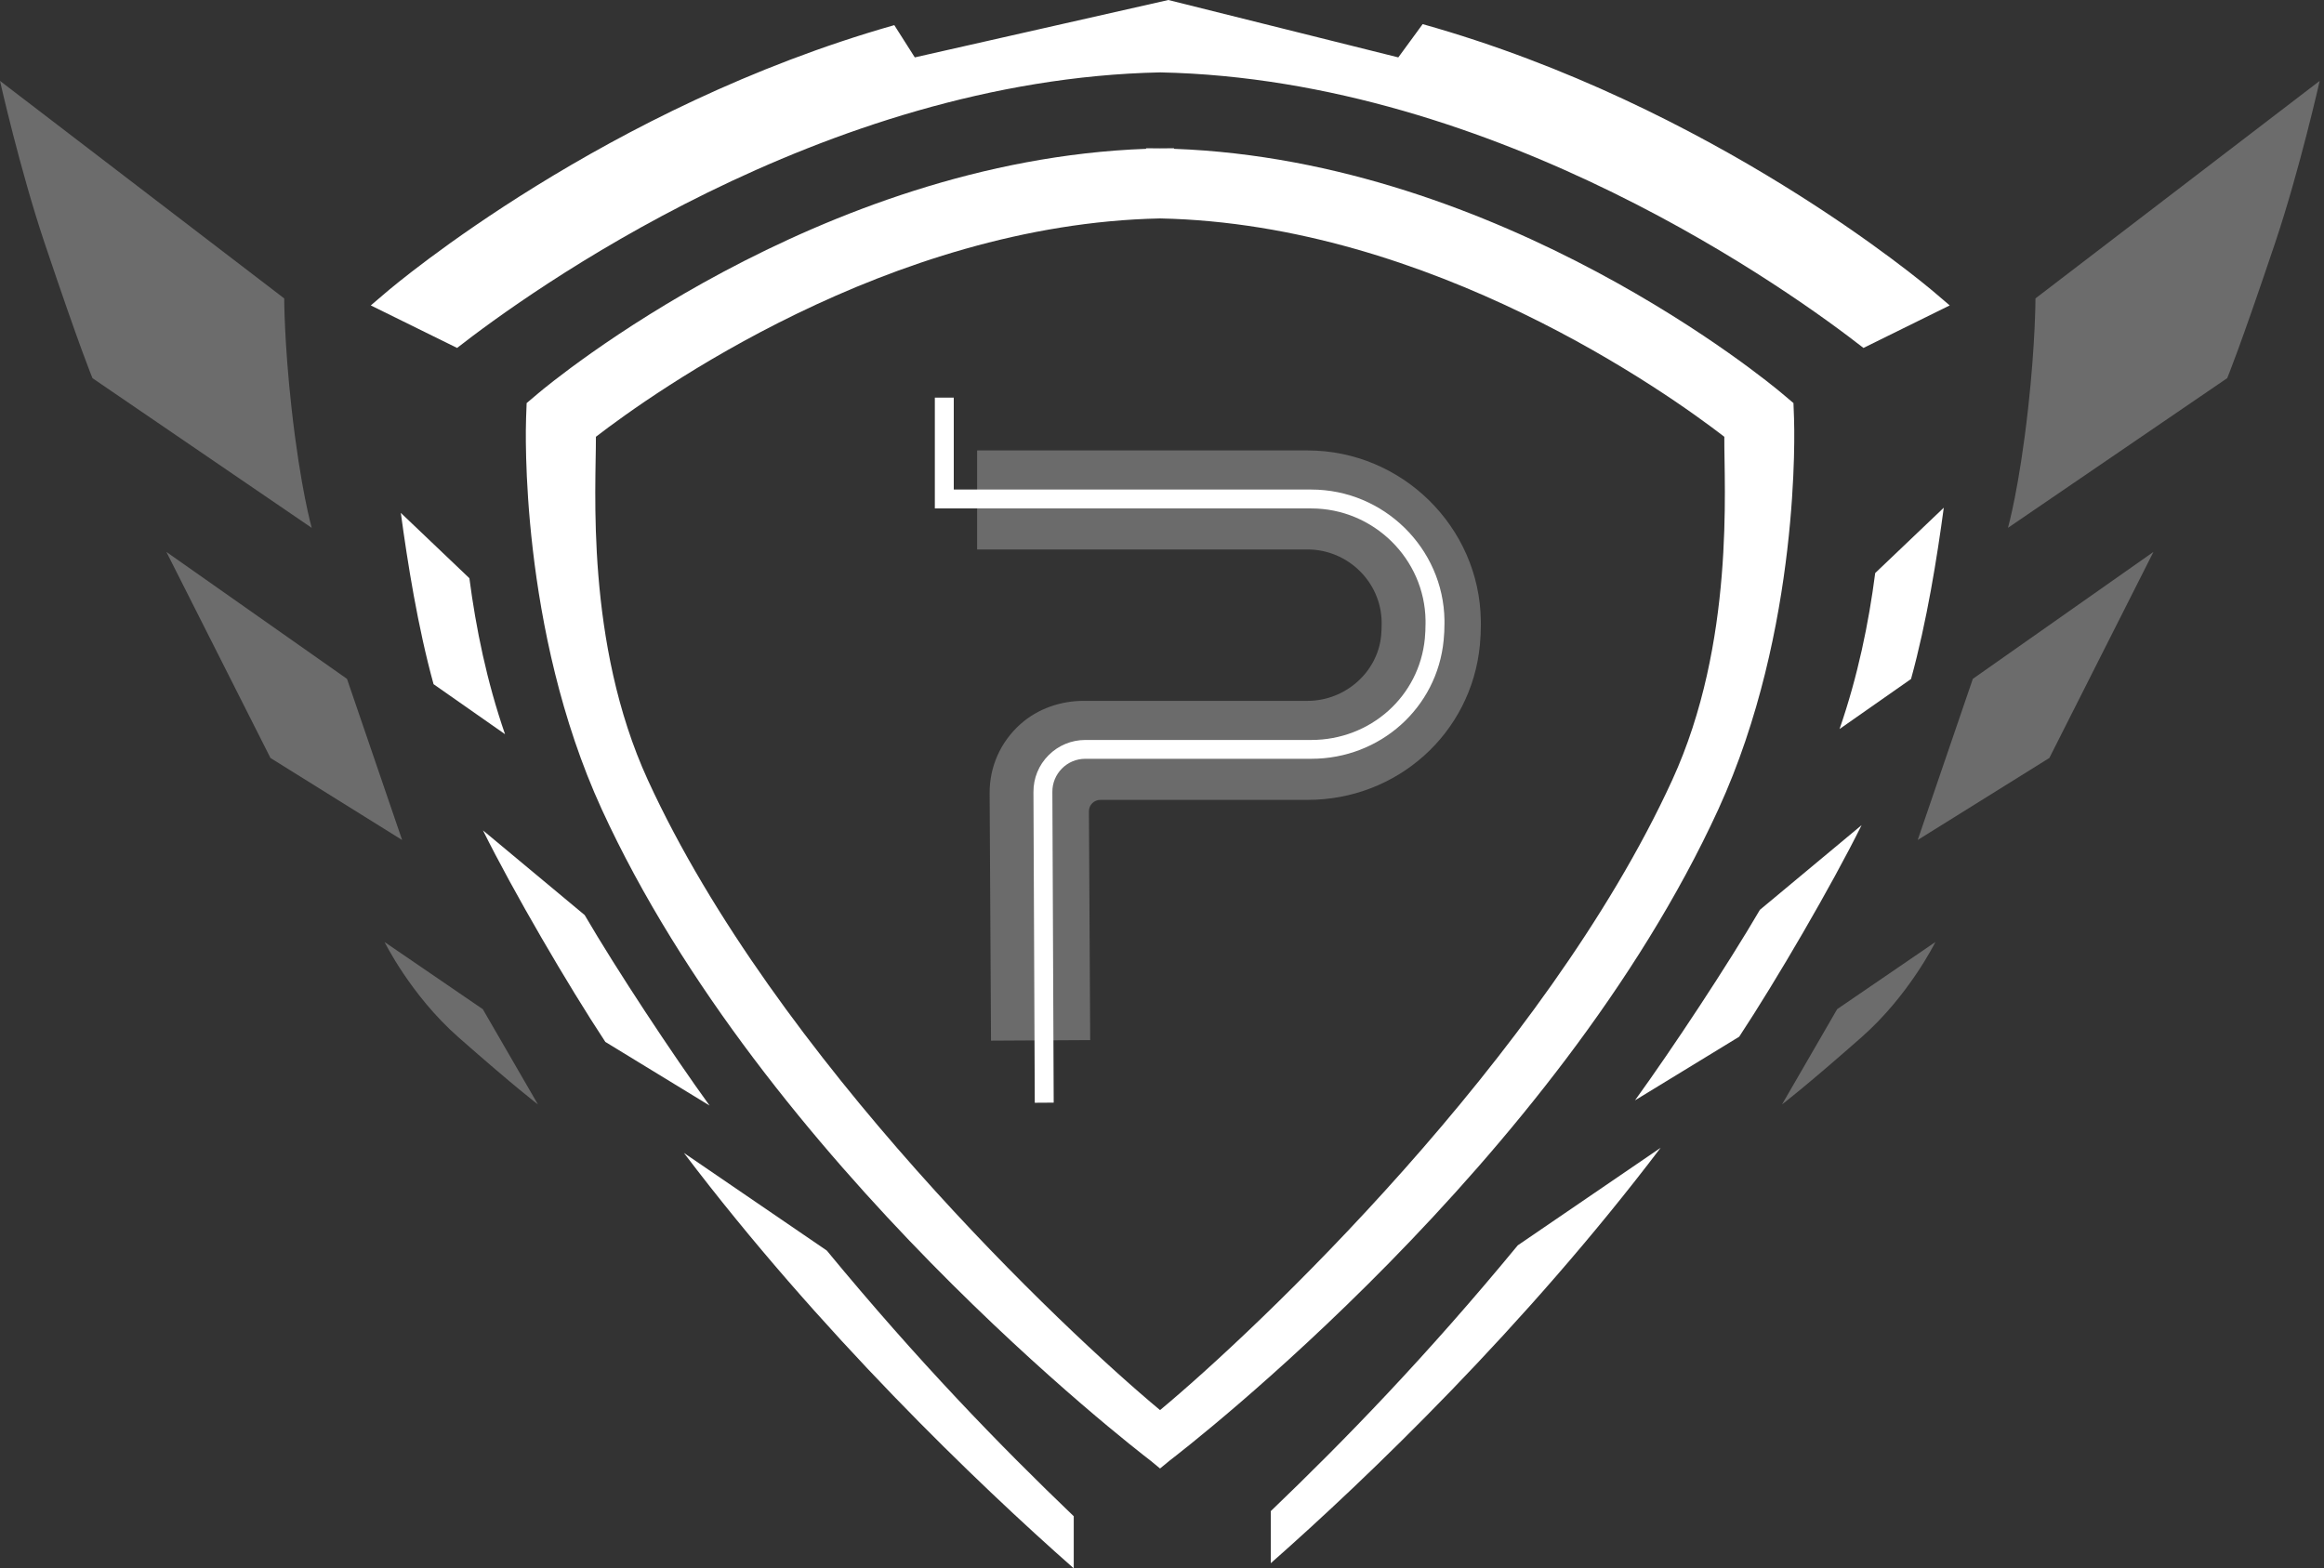
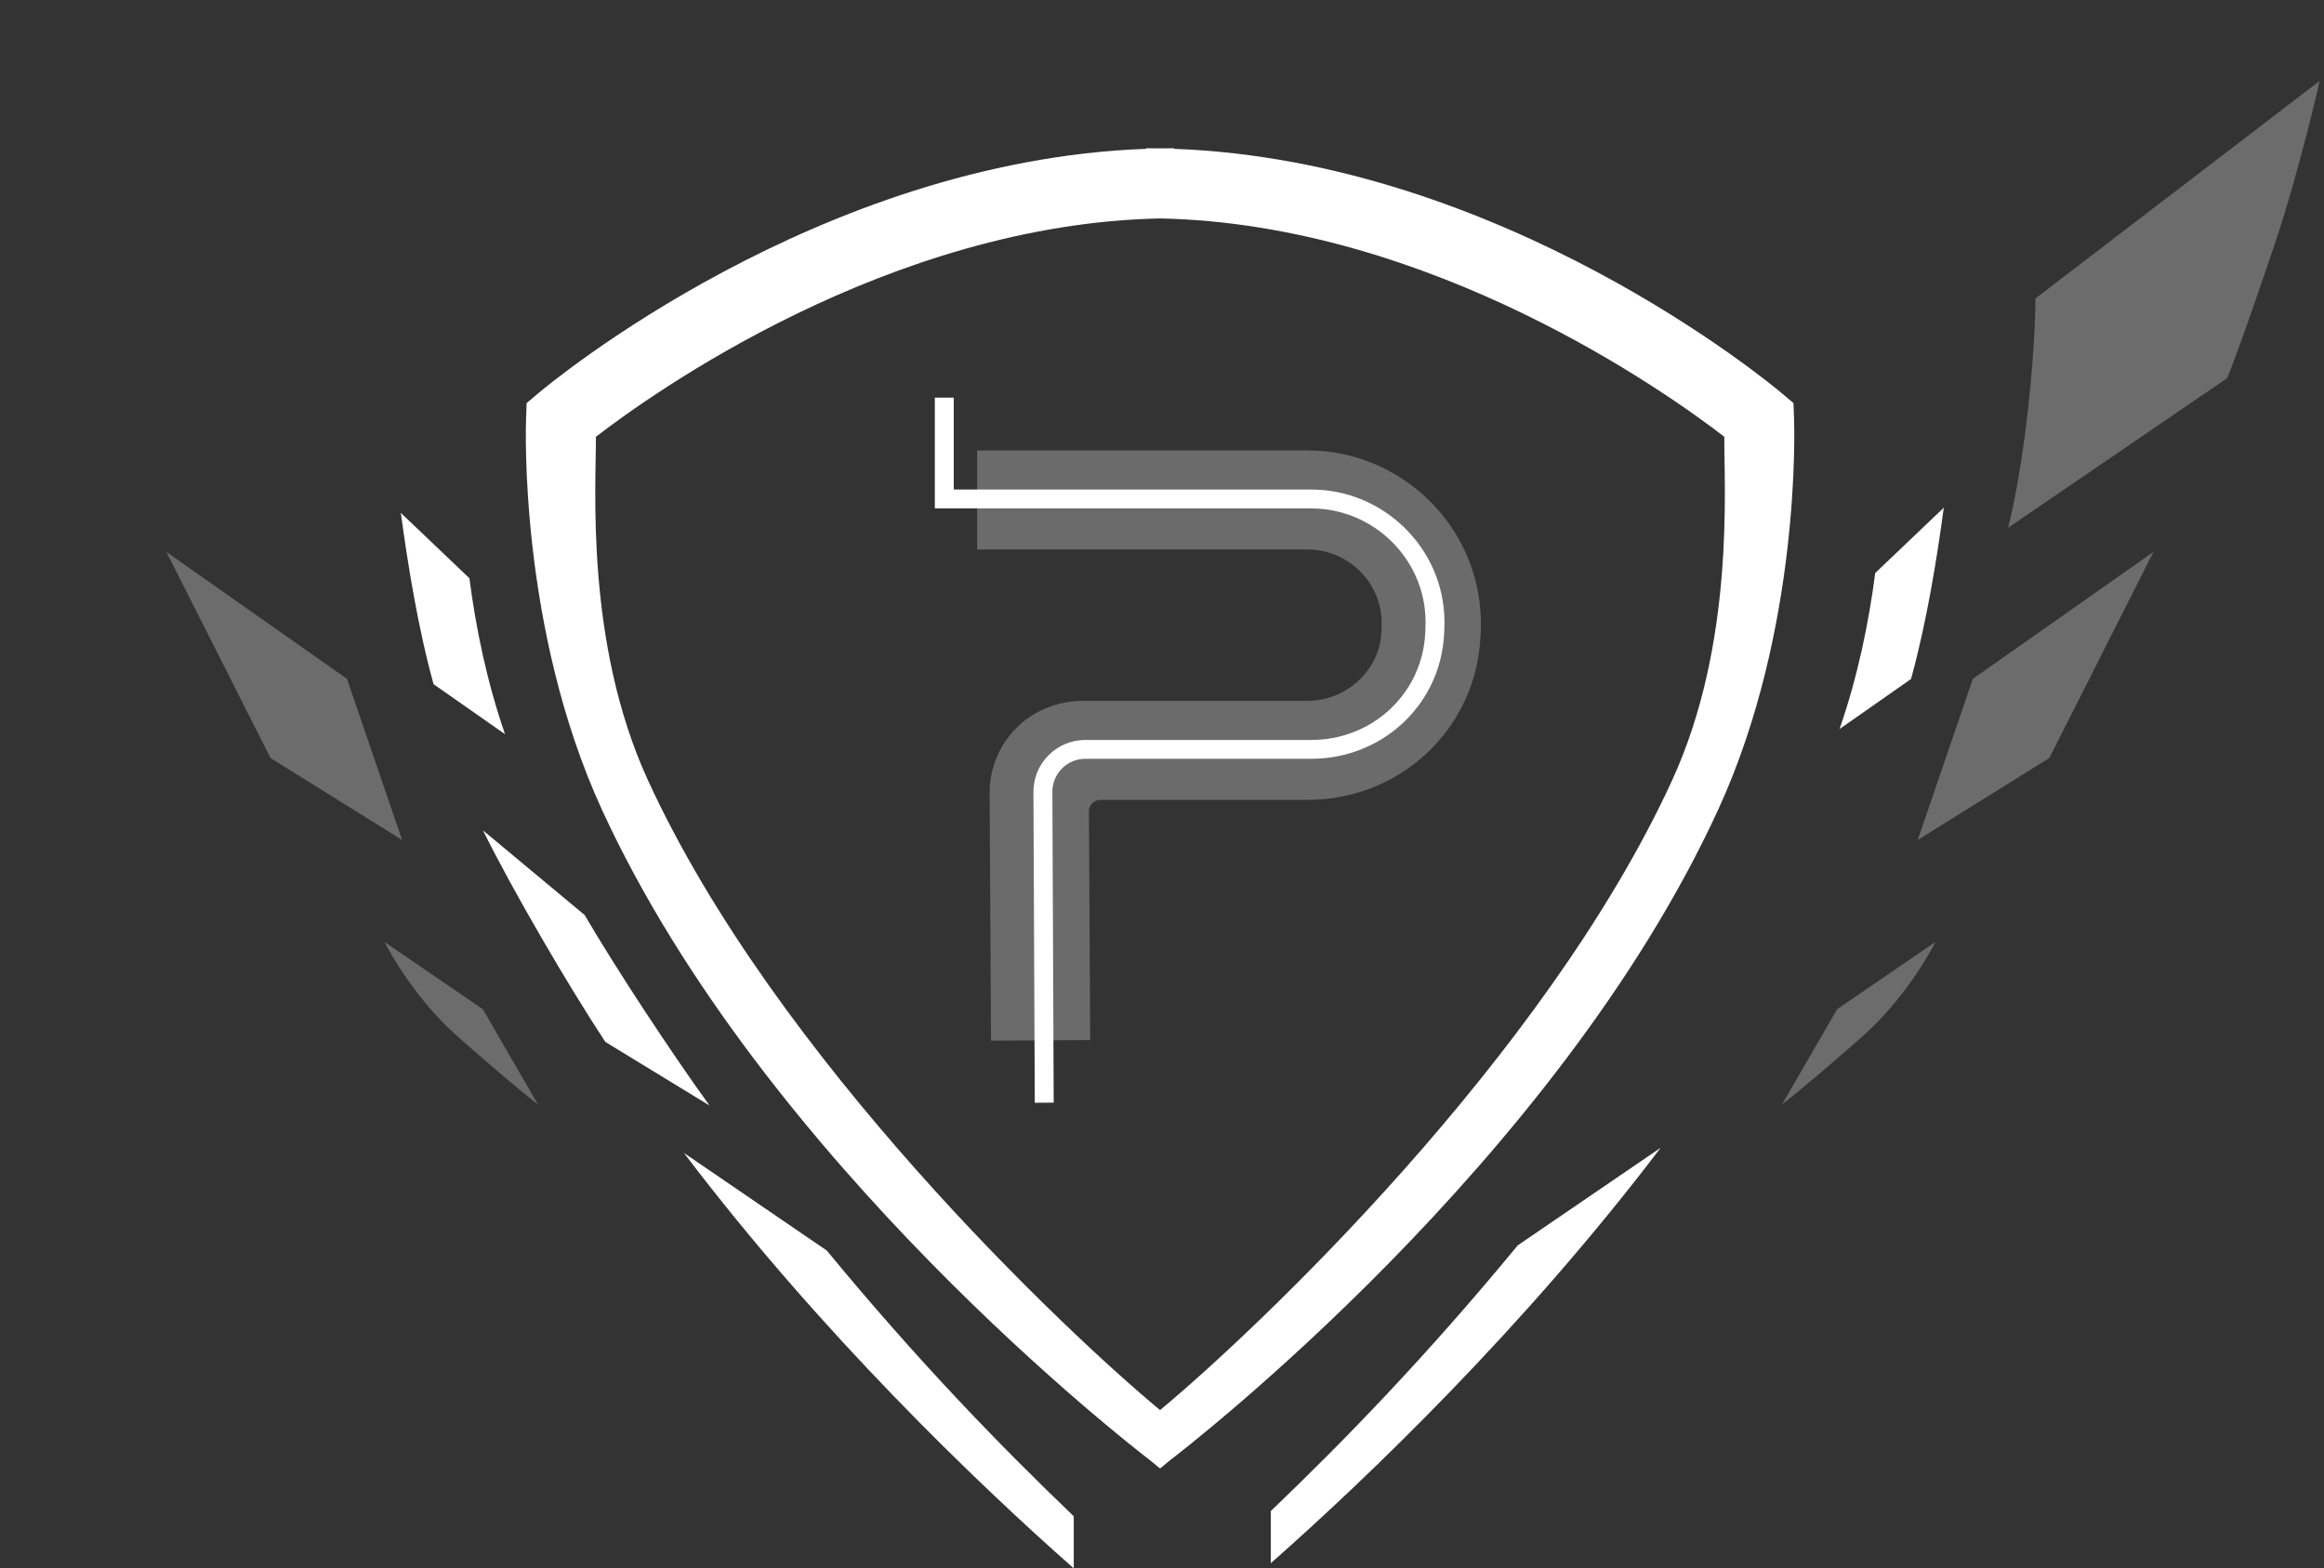
<svg xmlns="http://www.w3.org/2000/svg" width="483" height="326" viewBox="0 0 483 326" fill="none">
  <rect x="0" y="0" width="483" height="326" fill="#333333" stroke="none" />
  <path d="M307.763 129.011C307.501 109.5 291.334 93.629 271.745 93.629H203.078V114.214H271.745C280.123 114.214 287.033 120.984 287.151 129.286V129.784C287.151 130.57 287.112 131.355 287.046 132.115C286.312 139.723 279.586 145.681 271.745 145.681H225.237C220.425 145.681 215.692 147.305 212.099 150.5C207.943 154.206 205.648 159.365 205.674 164.878L205.963 216.315L226.575 216.197L226.312 168.649C226.299 167.327 227.374 166.266 228.686 166.266H271.745C290.403 166.266 305.796 152.438 307.566 134.092C307.698 132.691 307.776 131.237 307.776 129.784L307.763 129.011Z" fill="#6B6B6B" />
  <path d="M215.058 229.223L214.783 164.626C214.77 161.745 215.884 159.022 217.93 156.979C219.975 154.936 222.689 153.81 225.574 153.81H272.527C284.826 153.81 294.975 144.748 296.129 132.714C296.221 131.693 296.273 130.645 296.273 129.584V128.982C296.103 116.136 285.443 105.686 272.527 105.686H194.289V82.652H198.223V101.758H272.527C287.58 101.758 299.997 113.949 300.207 128.93V129.584C300.207 130.763 300.154 131.941 300.036 133.081C298.686 147.131 286.846 157.725 272.514 157.725H225.561C223.725 157.725 221.994 158.445 220.709 159.742C219.424 161.038 218.703 162.767 218.716 164.6L218.992 229.197L215.058 229.223Z" fill="white" />
  <path d="M372.856 86.993L372.738 83.785L370.286 81.716C367.887 79.699 312.28 33.422 243.993 30.934V30.816C243.967 30.816 243.941 30.816 243.901 30.816C242.957 30.816 242.026 30.829 241.095 30.842C240.164 30.829 239.22 30.816 238.289 30.816C238.263 30.816 238.224 30.816 238.198 30.816V30.934C169.911 33.422 114.291 79.699 111.904 81.716L109.452 83.785L109.334 86.993C109.269 88.761 107.892 130.756 125.055 168.207C158.74 241.67 235.864 301.133 239.128 303.621L241.095 305.245L243.062 303.621C246.327 301.12 323.451 241.67 357.135 168.207C374.299 130.756 372.922 88.761 372.856 86.993ZM347.537 162.157C321.078 219.893 260.737 276.79 241.095 293.106C221.441 276.79 161.113 219.893 134.653 162.157C121.555 133.598 123.902 101.031 123.849 90.79C135.414 81.873 184.688 46.556 241.108 45.404C297.529 46.556 346.816 81.873 358.368 90.79C358.289 101.044 360.623 133.611 347.537 162.157Z" fill="white" />
-   <path d="M0 16.815L59.069 62.031C59.069 62.031 59.069 71.171 60.59 84.829C62.452 101.565 64.786 109.723 64.786 109.723L19.222 78.609C19.222 78.609 16.731 72.717 9.231 50.403C4.143 35.226 0 16.815 0 16.815Z" fill="#6C6C6C" />
  <path d="M72.116 141.11L83.575 174.606L56.213 157.557L34.58 114.724L72.116 141.11Z" fill="#6C6C6C" />
  <path d="M100.343 209.772L111.802 229.572C111.802 229.572 107.148 226.062 95.256 215.586C85.358 206.865 79.93 195.813 79.93 195.813L100.343 209.772Z" fill="#6C6C6C" />
  <path d="M482.104 16.809L423.035 62.026C423.035 62.026 423.035 71.166 421.514 84.824C419.652 101.559 417.318 109.717 417.318 109.717L462.882 78.604C462.882 78.604 465.373 72.711 472.873 50.397C477.961 35.221 482.104 16.809 482.104 16.809Z" fill="#6C6C6C" />
  <path d="M410.017 141.106L398.559 174.603L425.921 157.553L447.554 114.72L410.017 141.106Z" fill="#6C6C6C" />
  <path d="M381.822 209.764L370.363 229.564C370.363 229.564 375.018 226.054 386.909 215.578C396.808 206.857 402.236 195.805 402.236 195.805L381.822 209.764Z" fill="#6C6C6C" />
-   <path d="M405.211 63.484L402.156 60.878C399.796 58.861 355.976 21.947 295.674 5.015L290.613 11.929L242.821 0L190.124 11.929L185.863 5.225C125.942 22.248 82.463 58.861 80.116 60.878L77.061 63.484L94.998 72.323C109.407 61.061 170.823 16.5 241.142 15.046C311.461 16.5 372.89 61.075 387.287 72.323L405.211 63.484Z" fill="white" />
  <path d="M171.826 259.936L142.141 239.652C170.305 276.829 203.032 308.256 223.159 326V315.171C207.805 300.452 190.851 283.009 171.826 259.936Z" fill="white" />
  <path d="M121.512 190.204L100.377 172.604C106.618 185.215 118.063 204.831 125.812 216.577L147.471 229.803C139.631 218.96 128.172 201.609 121.512 190.204Z" fill="white" />
  <path d="M97.554 120.189L83.303 106.61C84.692 116.876 86.829 130.338 90.107 142.215L104.962 152.612C101.173 141.665 98.905 130.56 97.554 120.189Z" fill="white" />
  <path d="M264.111 314.101V324.931C284.238 307.187 316.965 275.746 345.13 238.583L315.444 258.854C296.419 281.94 279.465 299.382 264.111 314.101Z" fill="white" />
  <path d="M382.318 151.536L397.173 141.139C400.451 129.262 402.601 115.8 403.977 105.534L389.726 119.113C388.389 129.484 386.107 140.589 382.318 151.536Z" fill="white" />
-   <path d="M339.801 228.72L361.46 215.494C369.195 203.761 380.641 184.145 386.895 171.521L365.76 189.121C359.1 200.527 347.641 217.89 339.801 228.72Z" fill="white" />
</svg>